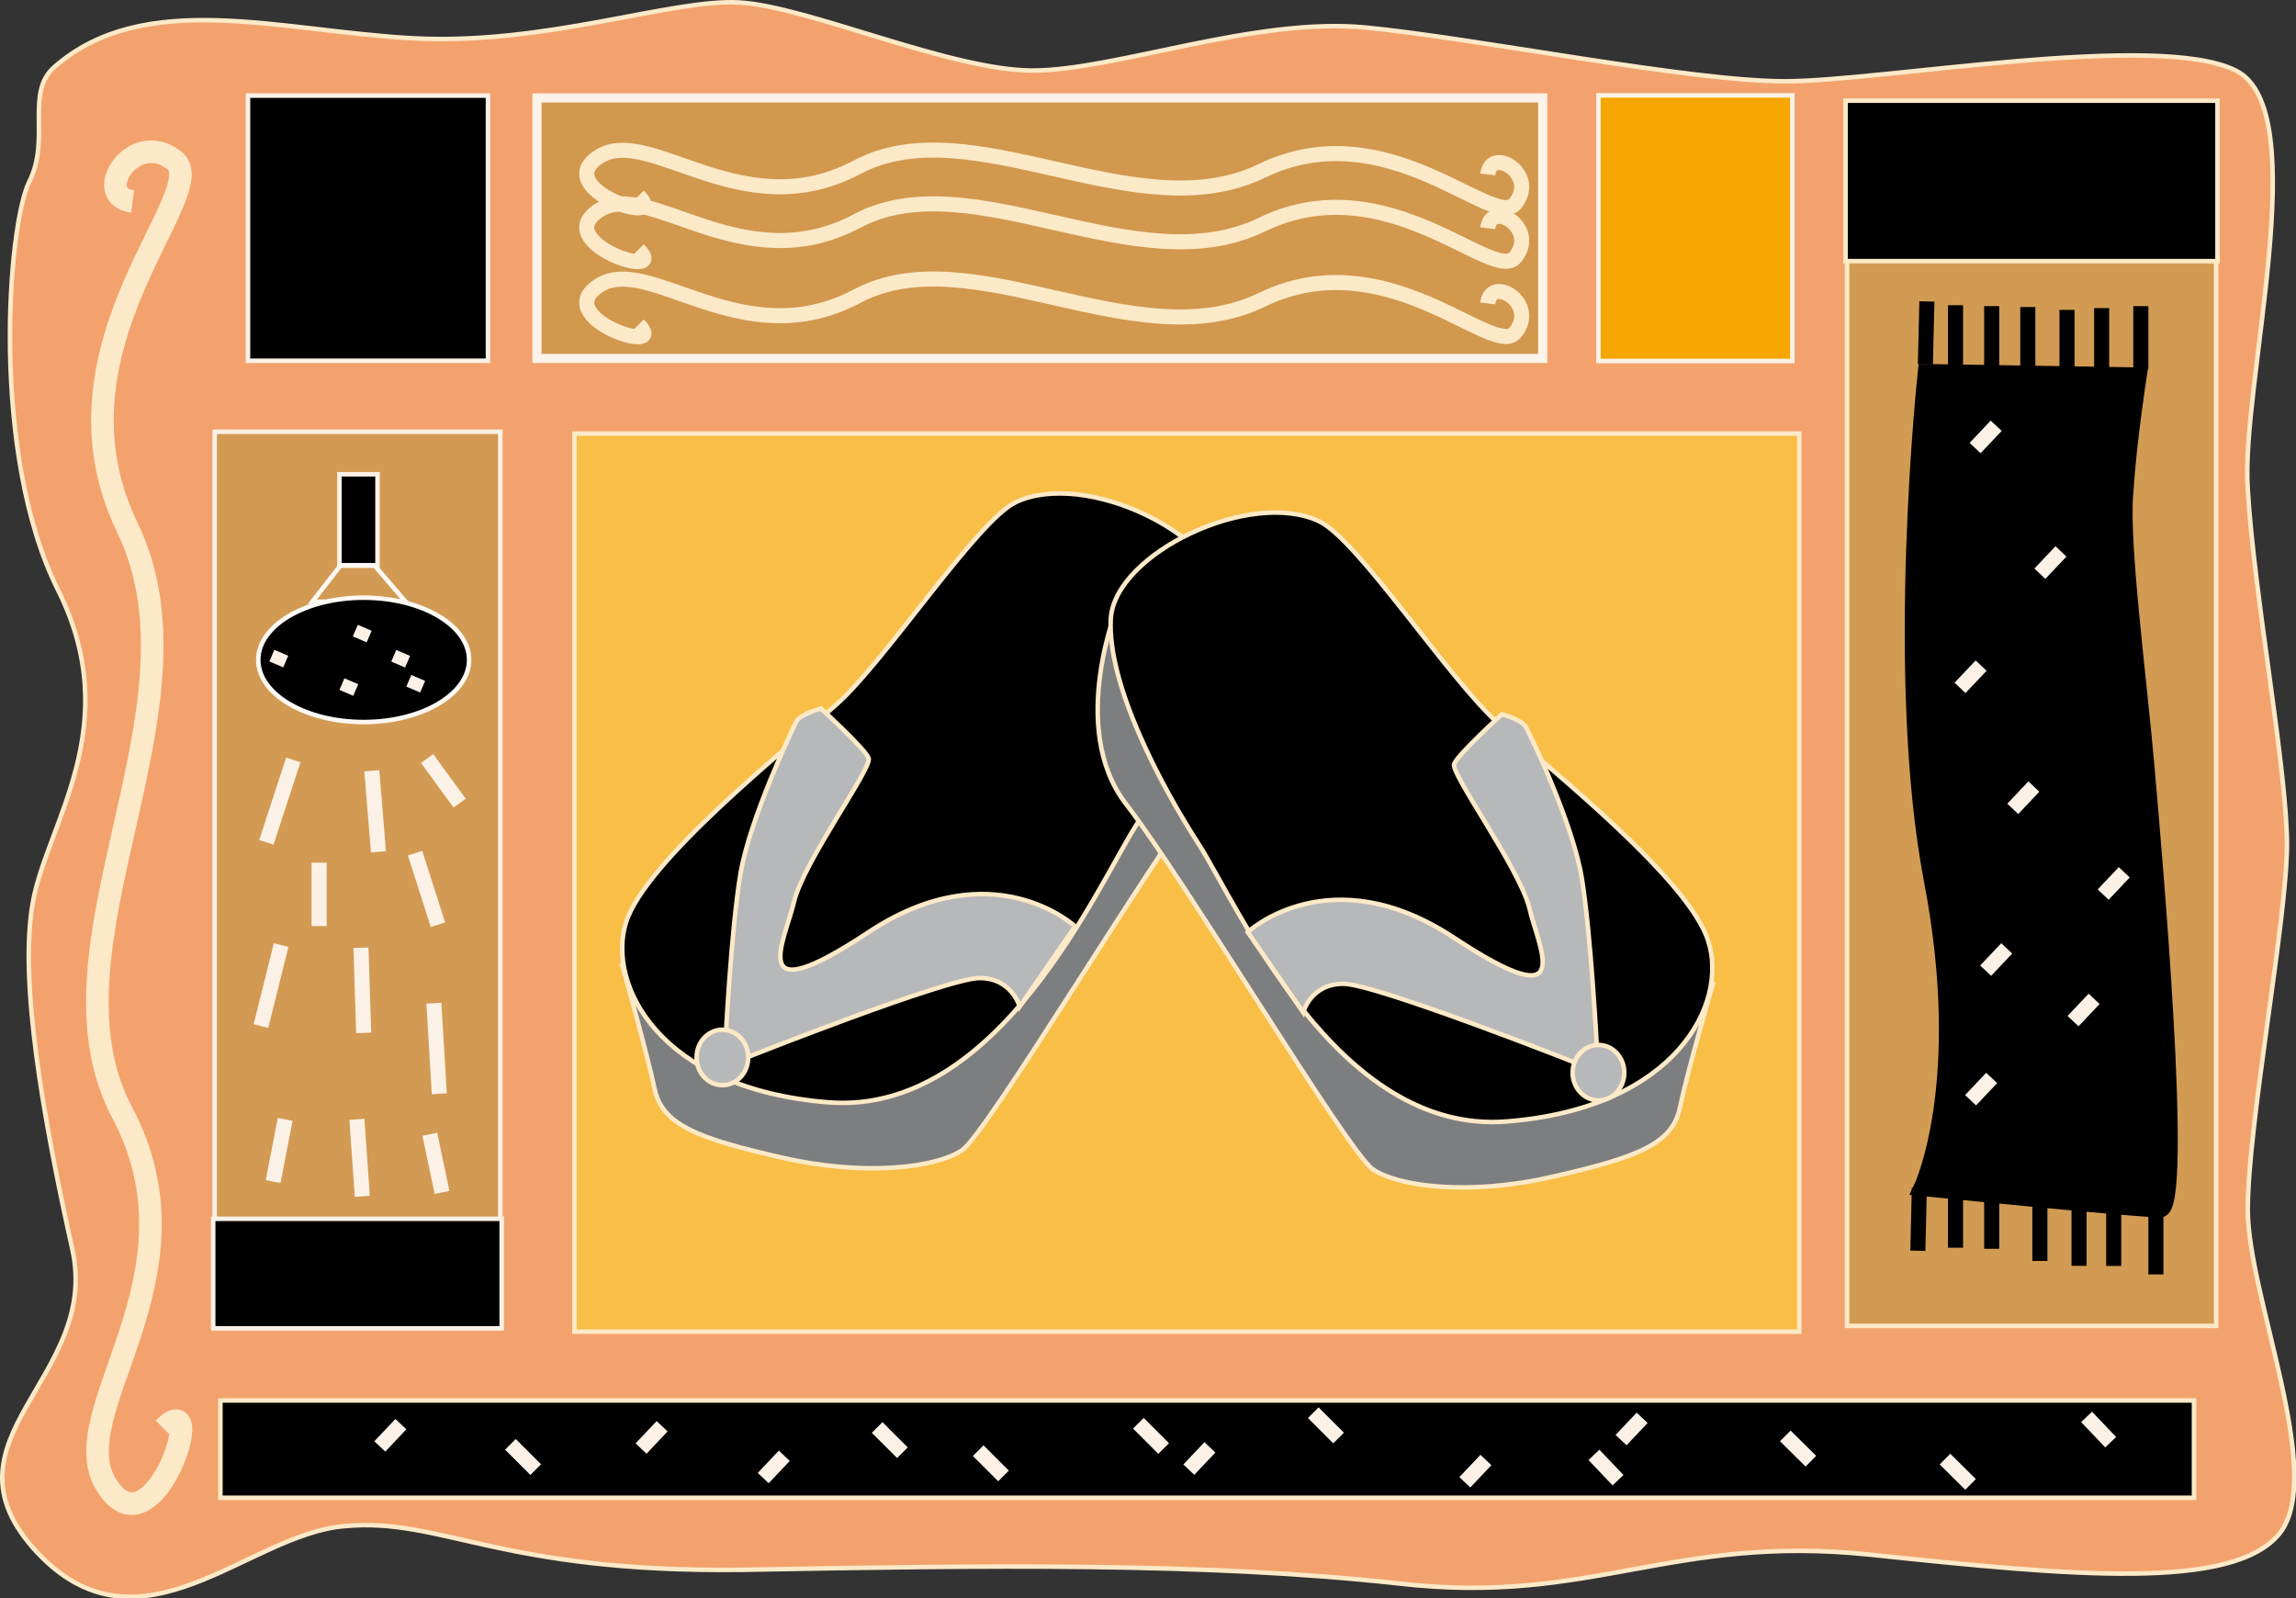
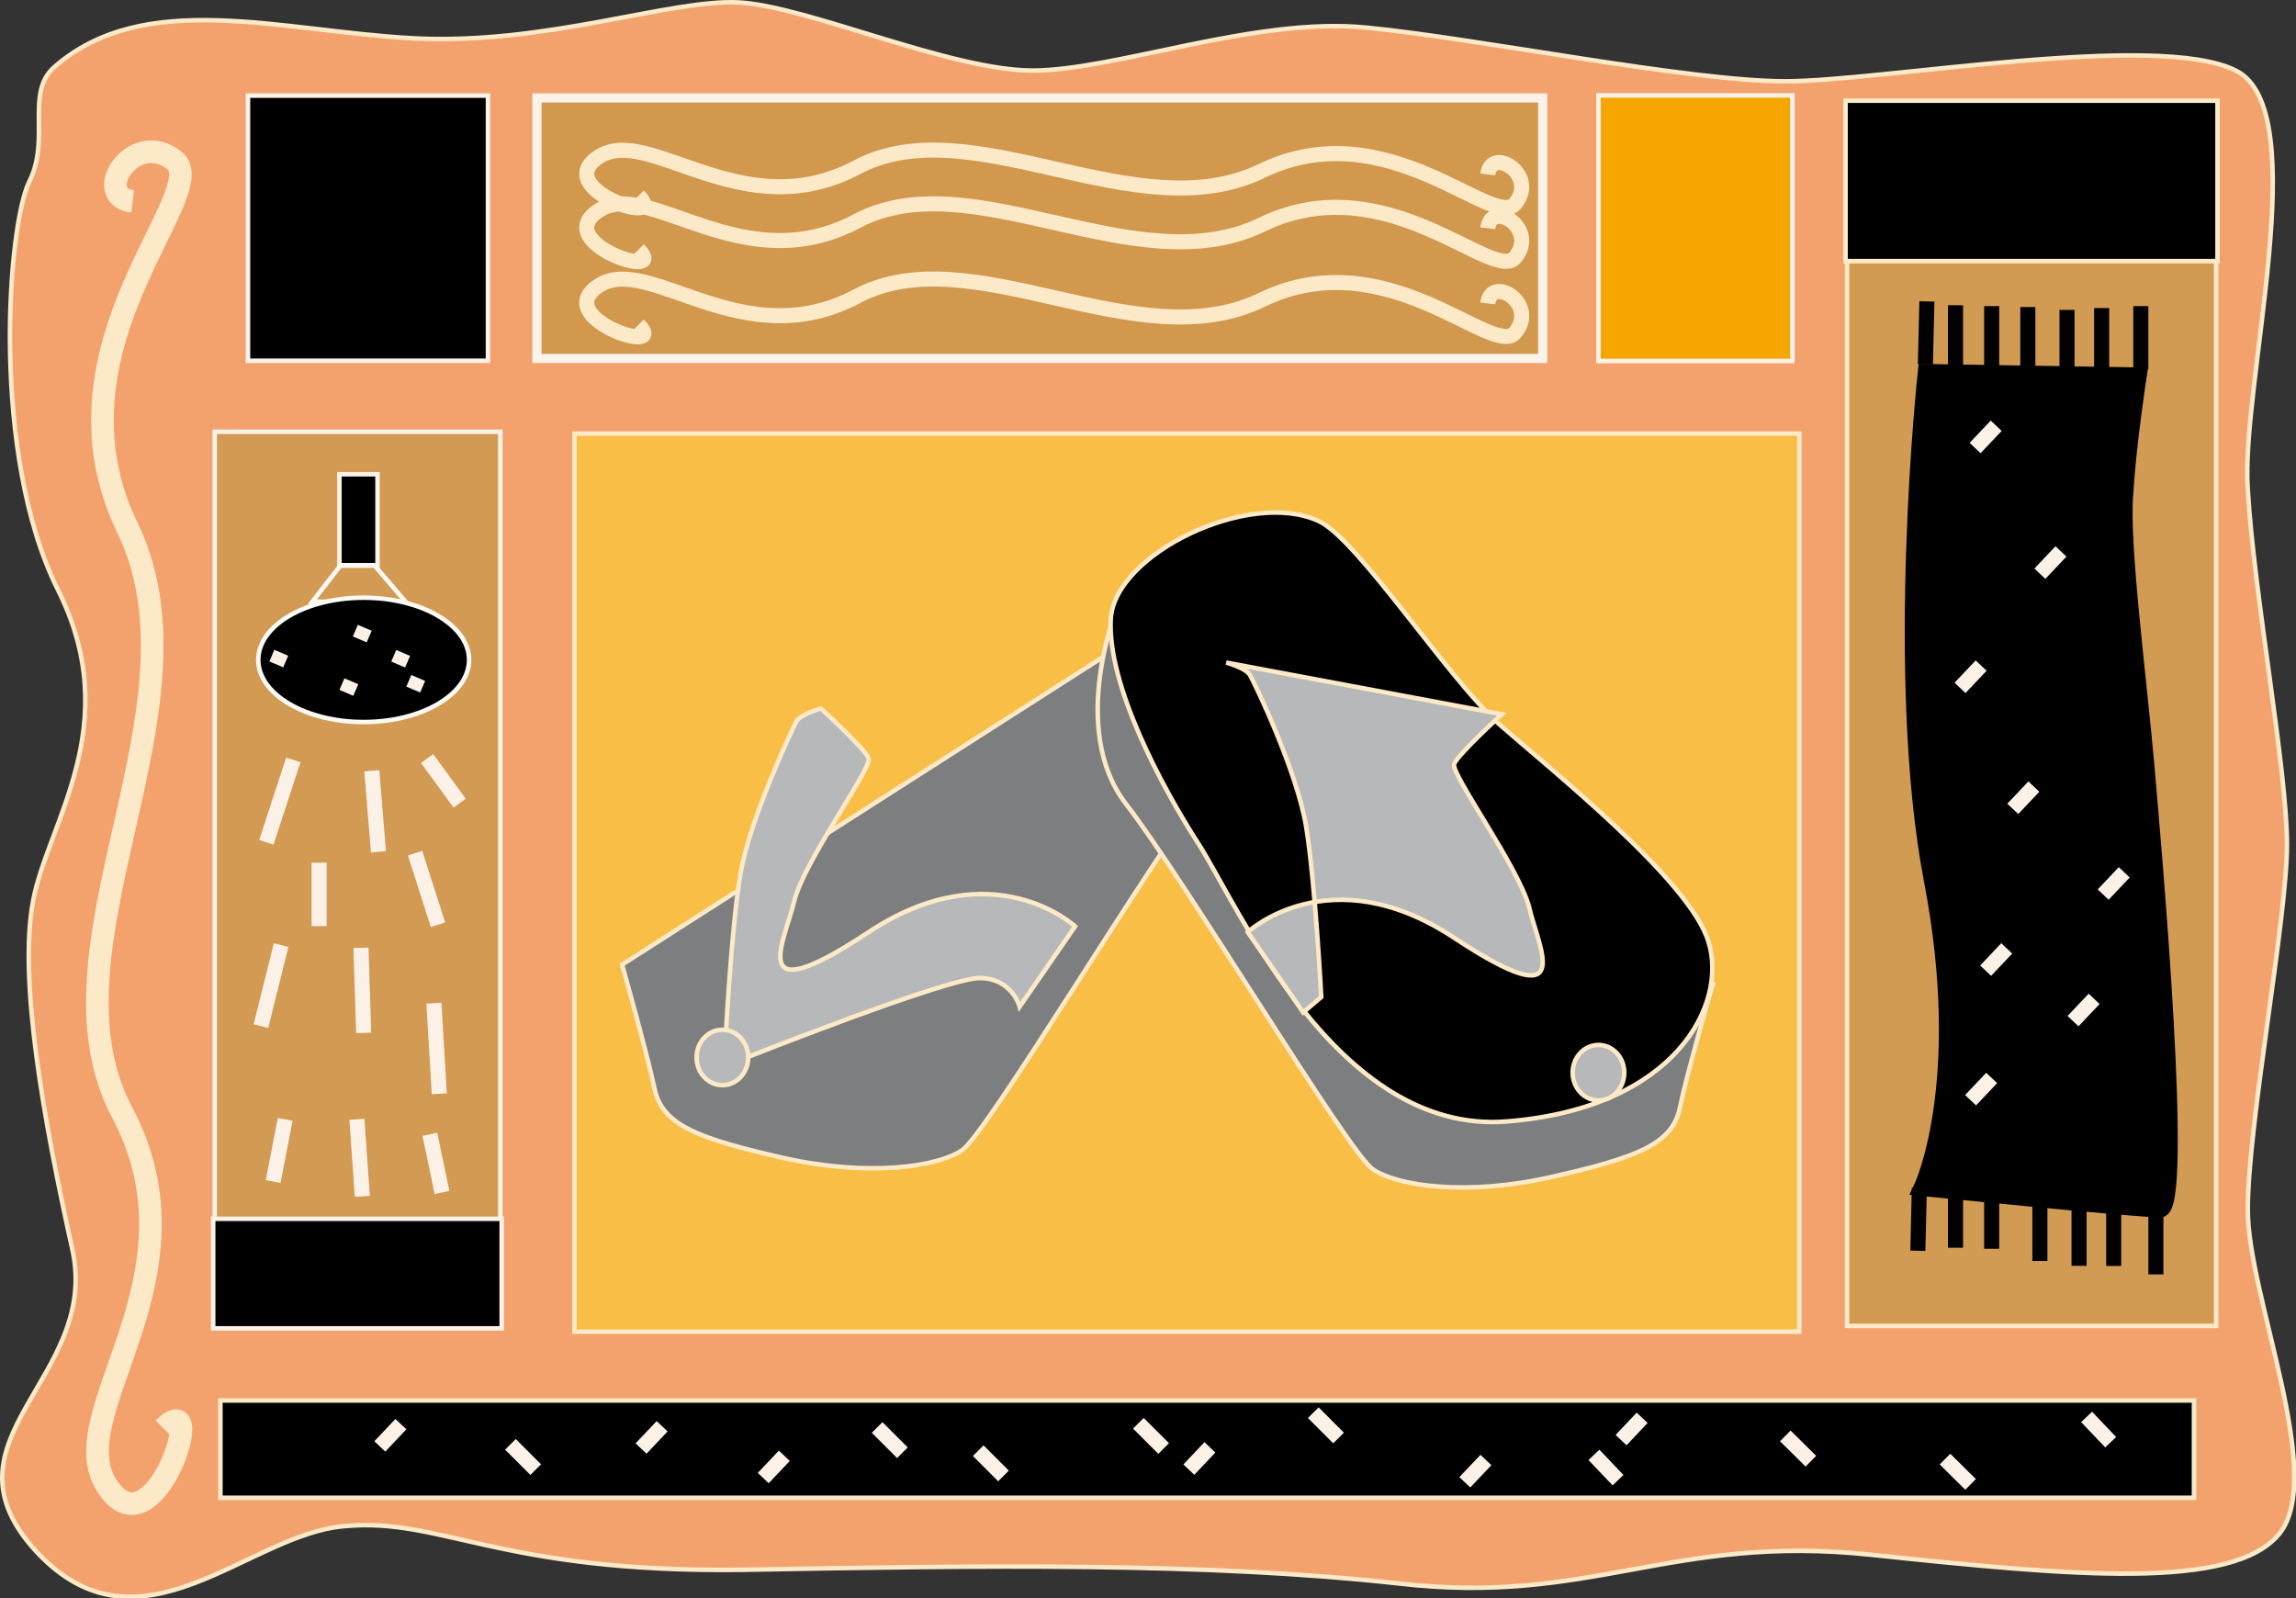
<svg xmlns="http://www.w3.org/2000/svg" viewBox="0 0 152.4 106.1" height="106.1" width="152.4">
  <rect x="0" y="0" width="152.4" height="106.1" fill="#333333" stroke="none" />
  <path d="M 3.613,4.444 C 9.606,-0.787 18.6,2.066 27.4,2.541 c 8.8,0.476 17.12,-2.616 21.64,-2.378 4.52,0.238 14.03,4.519 19.5,4.519 5.47,0 14.75,-3.567 22.12,-2.854 7.37,0.713 21.44,3.568 27.84,3.568 6.4,0 24.7,-3.33 29.9,-0.714 5.3,2.616 0.3,20.928 0.8,27.818 0.4,6.9 2.6,18.56 2.6,23.55 0,4.99 -2.6,18.55 -2.6,24.26 0,5.71 5.2,17.6 2.1,21.49 -3.1,3.8 -13.8,2.8 -27.1,1.4 -13.3,-1.4 -18.6,3.4 -31.4,1.9 C 79.96,103.7 65.45,103.9 49.28,104.2 33.1,104.4 29.3,100.7 22.88,101.3 16.46,101.8 9.321,110.4 2.423,103 -4.474,95.53 6.705,91.49 4.802,82.93 2.899,74.36 1.234,65.09 2.186,59.86 3.137,54.62 8.369,48.2 3.851,39.16 -0.669,30.13 0.521,14.9 1.948,12.05 3.375,9.201 1.657,6.152 3.613,4.444 Z" style="fill:#f3a26d;stroke:#fce9c7;stroke-width:0.3" />
  <rect y="28.78" x="38.13" height="59.61" width="81.3" style="opacity:1;fill:#f8be46;stroke:#fce9c7;stroke-width:0.3" />
  <rect y="6.347" x="16.46" height="17.6" width="15.93" style="opacity:1;fill:#000000;stroke:#fbf2e9;stroke-width:0.3" />
  <rect style="opacity:1;fill:#d1984e;stroke:#fbf2e9;stroke-width:0.609" width="66.76" height="17.29" x="35.64" y="6.501" />
  <rect y="6.332" x="106.1" height="17.63" width="12.87" style="opacity:1;fill:#f5a600;stroke:#fbf2e9;stroke-width:0.3" />
  <path d="m 42.38,21.56 c 2.14,2.14 -5.95,-0.47 -2.62,-2.61 3.33,-2.14 9.52,4.75 17.13,0.71 7.61,-4.04 18.55,4.28 26.87,0.24 8.33,-4.04 15.46,4.04 16.84,2.14 1.5,-1.9 -1.62,-3.81 -1.85,-1.9" style="fill:none;stroke:#fce9c7;stroke-width:1px" />
  <path style="fill:none;stroke:#fce9c7;stroke-width:1px" d="m 42.38,16.57 c 2.14,2.14 -5.95,-0.47 -2.62,-2.61 3.33,-2.14 9.52,4.75 17.13,0.71 7.61,-4.04 18.55,4.28 26.87,0.24 8.33,-4.04 15.46,4.04 16.84,2.14 1.5,-1.9 -1.62,-3.81 -1.85,-1.9" />
  <path d="m 42.38,13 c 2.14,2.14 -5.95,-0.47 -2.62,-2.6 3.33,-2.144 9.52,4.74 17.13,0.7 7.61,-4.034 18.55,4.28 26.87,0.24 8.33,-4.034 15.46,4.04 16.84,2.14 1.5,-1.9 -1.62,-3.804 -1.85,-1.9" style="fill:none;stroke:#fce9c7;stroke-width:1px" />
  <path style="fill:none;stroke:#fce9c7;stroke-width:1.5px" d="M 10.86,94.82 C 13.95,91.72 10.18,103.5 7.084,98.6 3.992,93.79 13.95,84.85 8.11,73.85 2.273,62.85 14.29,47.05 8.457,35.03 2.62,22.99 14.29,12.69 11.55,10.63 8.804,8.52 6.044,13.04 8.804,13.37" />
  <rect y="6.779" x="122.6" height="81.23" width="24.5" style="opacity:1;fill:#d29b53;stroke:#fce9c7;stroke-width:0.3" />
  <rect style="opacity:1;fill:#000000;stroke:#fce9c7;stroke-width:0.3" width="24.69" height="10.65" x="122.5" y="6.683" />
  <path d="m 127.8,24.66 c 0,0 -2.2,20.21 0.4,33.77 2.6,13.56 -0.7,20.45 -0.7,20.45 0,0 14.3,1.43 15.9,1.43 1.7,0 -0.4,-23.78 -0.9,-29.49 -0.5,-5.71 -1.7,-14.75 -1.4,-18.08 0.2,-3.33 0.9,-7.85 0.9,-7.85 z" style="fill:#000000;stroke:#000000;stroke-width:1px" />
  <g style="fill:none;stroke:#000000;stroke-width:1px">
    <path d="m 127.8,24.18 0.1,-4.17" />
    <path d="m 129.8,24.3 0,-4.04" />
    <path d="m 132.2,24.37 0,-4.05" />
    <path d="m 134.6,24.3 0,-3.92" />
    <path d="m 137.2,24.49 0,-3.92" />
    <path d="m 139.5,24.56 0,-4.11" />
    <path d="m 142.1,24.49 0,-4.17" />
    <path d="m 127.3,83.02 0.1,-4.17" />
    <path d="m 129.8,82.82 0,-4.04" />
    <path d="m 132.2,82.89 0,-4.05" />
    <path d="m 135.4,83.7 0,-3.92" />
    <path d="m 138,84.02 0,-3.92" />
    <path d="m 140.3,84.03 0,-4.11" />
    <path d="m 143.1,84.59 0,-4.17" />
  </g>
  <g style="fill:none;stroke:#fbf1e7;stroke-width:1px">
    <path d="m 130.8,73.03 1.4,-1.48" />
    <path d="m 131.8,64.43 1.4,-1.48" />
    <path d="M 137.6,67.78 139,66.3" />
    <path d="M 133.6,53.69 135,52.21" />
    <path d="M 139.6,59.38 141,57.9" />
    <path d="m 130.1,45.66 1.4,-1.48" />
    <path d="m 135.4,38.08 1.4,-1.48" />
    <path d="m 131.1,29.74 1.4,-1.48" />
  </g>
  <rect y="28.66" x="14.25" height="59.41" width="18.96" style="opacity:1;fill:#d29a52;stroke:#fbf1e7;stroke-width:0.3" />
  <rect style="opacity:1;fill:#000000;stroke:#fbf1e7;stroke-width:0.3" width="19.15" height="7.272" x="14.15" y="80.9" />
  <rect y="31.48" x="22.53" height="6.068" width="2.528" style="opacity:1;fill:#000000;stroke:#fbf1e7;stroke-width:0.3" />
  <path d="m 22.61,37.52 2.24,0 2.07,2.42 -6.19,0 z" style="fill:none;stroke:#fcf8f3;stroke-width:0.3" />
  <ellipse ry="4.127" rx="6.997" cy="43.8" cx="24.14" style="opacity:1;fill:#000000;stroke:#fcf8f3;stroke-width:0.3" />
  <path d="m 80.75,38.79 c 0,0 3.42,8.24 -0.51,13.32 -3.93,5.07 -14.72,23.09 -16.37,24.23 -1.64,1.14 -6.34,1.78 -11.92,0.51 -5.58,-1.27 -7.99,-2.16 -8.5,-4.57 -0.51,-2.41 -2.16,-8.25 -2.16,-8.25 z" style="fill:#7d7e7f;stroke:#fce9c7;stroke-width:0.3" />
-   <path d="m 67.43,33.33 c 4.6,-2.17 13.57,2.16 13.83,6.47 0.25,4.32 -3.3,11.04 -5.84,14.97 -2.54,3.94 -9.13,19.29 -20.43,18.4 C 43.7,72.28 40.28,65.3 41.55,61.24 42.81,57.18 52.2,49.7 55.5,46.78 58.8,43.86 64.86,34.54 67.43,33.33 Z" style="fill:#000000;stroke:#fce9c7;stroke-width:0.3" />
  <path d="m 54.49,47.03 c 0,0 2.92,2.66 3.17,3.3 0.25,0.63 -4.31,6.85 -4.95,9.51 -0.63,2.67 -3.3,7.49 4.95,2.03 8.25,-5.45 13.7,-0.38 13.7,-0.38 l -3.68,5.33 c 0,0 -0.5,-1.9 -2.66,-1.9 -2.16,0 -15.61,5.33 -15.61,5.33 l -1.26,-1.02 c 0,0 0.38,-7.61 1.01,-11.29 0.64,-3.68 3.43,-9.51 3.68,-10.02 0.25,-0.51 1.65,-0.89 1.65,-0.89 z" style="fill:#b7b8b9;stroke:#fce9c7;stroke-width:0.3" />
  <ellipse ry="1.84" rx="1.713" cy="70.19" cx="47.95" style="opacity:1;fill:#b7b8b9;stroke:#fce9c7;stroke-width:0.3" />
  <path style="fill:#7d7e7f;stroke:#fce9c7;stroke-width:0.3" d="m 74.24,40.06 c 0,0 -3.42,8.24 0.51,13.32 3.93,5.07 14.72,23.09 16.37,24.23 1.64,1.14 6.34,1.78 11.88,0.51 5.6,-1.27 8,-2.16 8.5,-4.57 0.5,-2.41 2.2,-8.25 2.2,-8.25 z" />
  <path style="fill:#000000;stroke:#fce9c7;stroke-width:0.3" d="m 87.56,34.6 c -4.6,-2.17 -13.57,2.16 -13.83,6.47 -0.25,4.32 3.3,11.04 5.84,14.97 2.54,3.94 9.13,19.29 20.43,18.4 11.3,-0.89 14.7,-7.87 13.4,-11.93 C 112.2,58.45 102.8,50.97 99.49,48.05 96.19,45.13 90.13,35.81 87.56,34.6 Z" />
-   <path style="fill:#b7b8b9;stroke:#fce9c7;stroke-width:0.3" d="m 99.69,47.41 c 0,0 -2.92,2.66 -3.17,3.3 -0.25,0.63 4.28,6.85 4.98,9.51 0.6,2.67 3.3,7.49 -4.98,2.03 -8.25,-5.45 -13.7,-0.38 -13.7,-0.38 l 3.68,5.33 c 0,0 0.5,-1.9 2.66,-1.9 2.16,0 15.64,5.33 15.64,5.33 l 1.2,-1.02 c 0,0 -0.4,-7.61 -1,-11.29 -0.6,-3.68 -3.4,-9.51 -3.7,-10.02 -0.2,-0.51 -1.61,-0.89 -1.61,-0.89 z" />
+   <path style="fill:#b7b8b9;stroke:#fce9c7;stroke-width:0.3" d="m 99.69,47.41 c 0,0 -2.92,2.66 -3.17,3.3 -0.25,0.63 4.28,6.85 4.98,9.51 0.6,2.67 3.3,7.49 -4.98,2.03 -8.25,-5.45 -13.7,-0.38 -13.7,-0.38 l 3.68,5.33 l 1.2,-1.02 c 0,0 -0.4,-7.61 -1,-11.29 -0.6,-3.68 -3.4,-9.51 -3.7,-10.02 -0.2,-0.51 -1.61,-0.89 -1.61,-0.89 z" />
  <ellipse transform="scale(-1,1)" style="opacity:1;fill:#b7b8b9;stroke:#fce9c7;stroke-width:0.3" cx="-106.1" cy="71.2" rx="1.713" ry="1.84" />
  <rect y="92.96" x="14.63" height="6.459" width="131" style="opacity:1;fill:#000000;stroke:#fce9c7;stroke-width:0.3" />
  <g style="fill:none;stroke:#fbf1e7;stroke-width:1px">
    <path d="m 17.68,55.91 1.79,-5.47" />
    <path d="M 25.12,56.54 24.68,51.16" />
    <path d="M 30.51,53.31 28.35,50.35" />
    <path d="m 21.18,61.47 0,-4.21" />
    <path d="M 29.07,61.38 27.55,56.63" />
    <path d="m 17.32,68.11 1.34,-5.38" />
    <path d="M 24.14,68.56 23.96,62.91" />
    <path d="M 29.16,72.6 28.8,66.59" />
    <path d="m 18.13,78.43 0.8,-4.13" />
    <path d="M 24.05,79.41 23.69,74.3" />
    <path d="M 29.34,79.15 28.53,75.29" />
    <path d="m 25.21,96.01 1.4,-1.48" />
    <path d="m 33.88,95.87 1.68,1.68" />
    <path d="m 42.55,96.15 1.4,-1.48" />
    <path d="m 50.66,98.11 1.4,-1.48" />
    <path d="m 58.22,94.75 1.68,1.68" />
    <path d="m 64.93,96.29 1.68,1.68" />
    <path d="m 75.56,94.47 1.68,1.68" />
    <path d="m 78.91,97.55 1.4,-1.48" />
    <path d="m 87.17,93.77 1.68,1.68" />
    <path d="m 97.23,98.39 1.4,-1.48" />
    <path d="M 107.6,95.59 109,94.11" />
    <path d="m 105.8,96.57 1.6,1.68" />
    <path d="m 118.5,95.31 1.7,1.68" />
    <path d="m 129.1,96.85 1.7,1.68" />
    <path d="m 138.5,94.05 1.6,1.68" />
    <path d="M 18.67,43.33 18.34,44.1" />
    <path d="m 24.21,41.67 -0.33,0.77" />
    <path d="m 23.32,45.22 -0.33,0.77" />
    <path d="m 26.76,43.34 -0.33,0.77" />
    <path d="m 27.76,45 -0.33,0.77" />
  </g>
</svg>